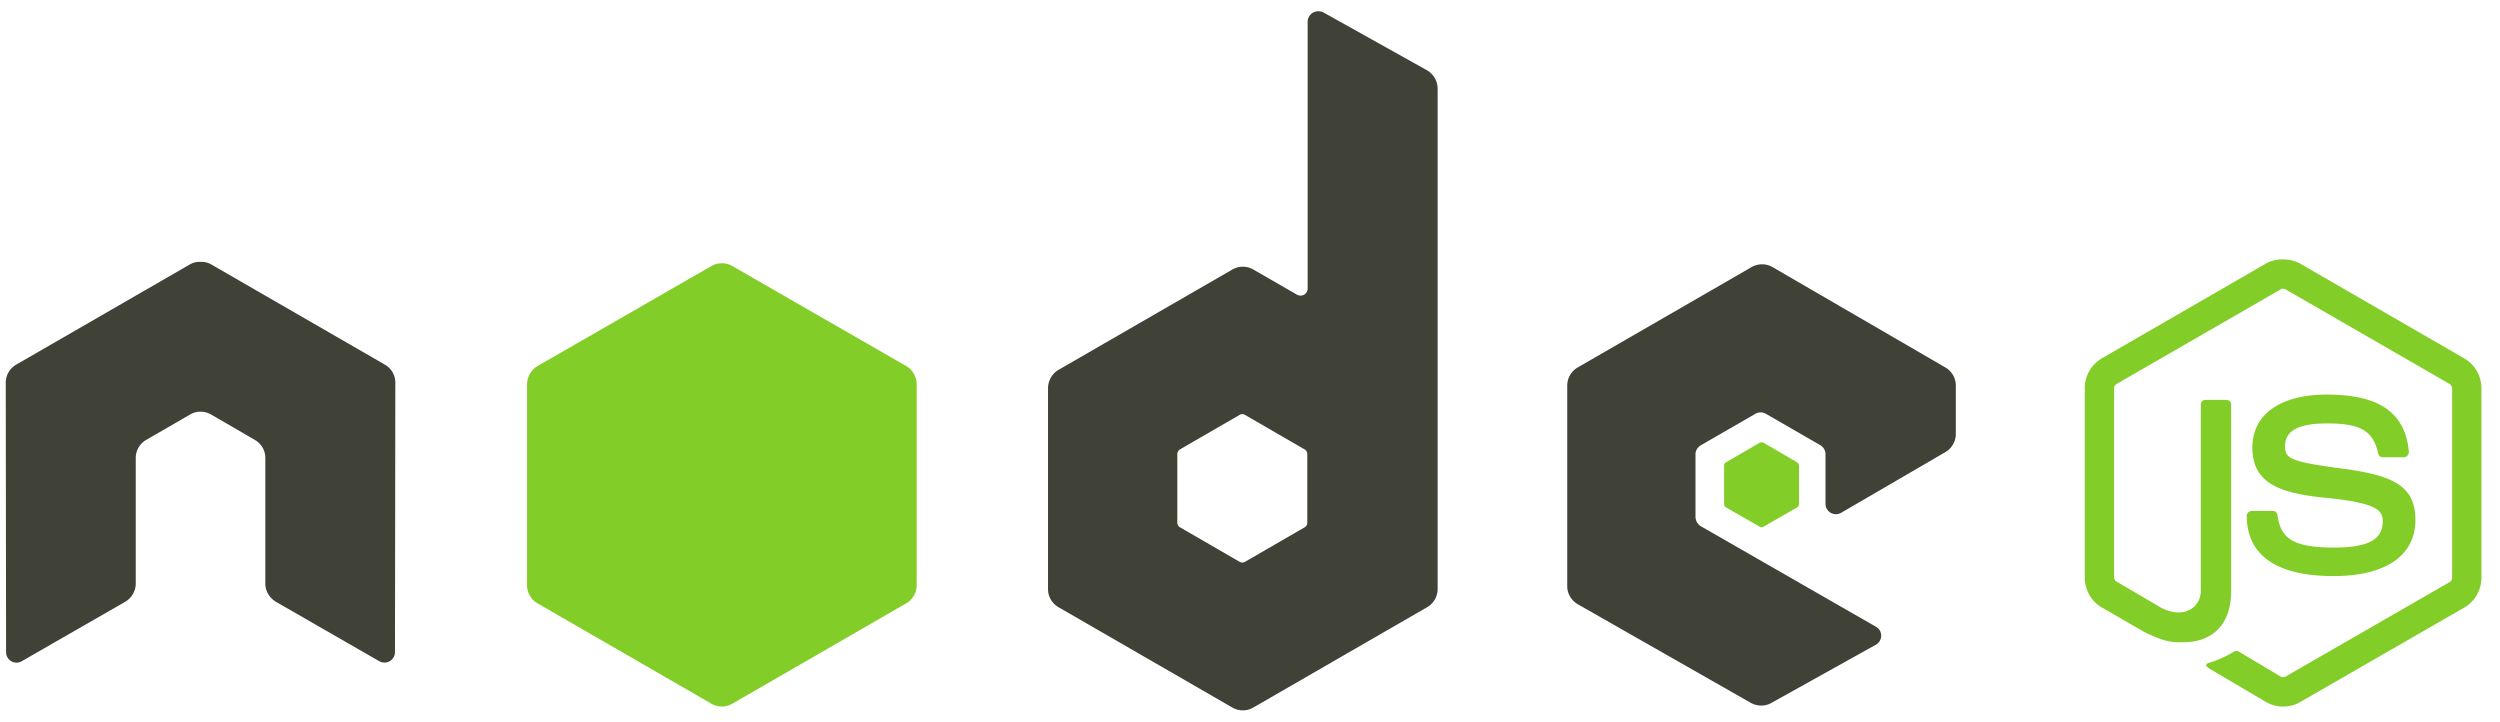
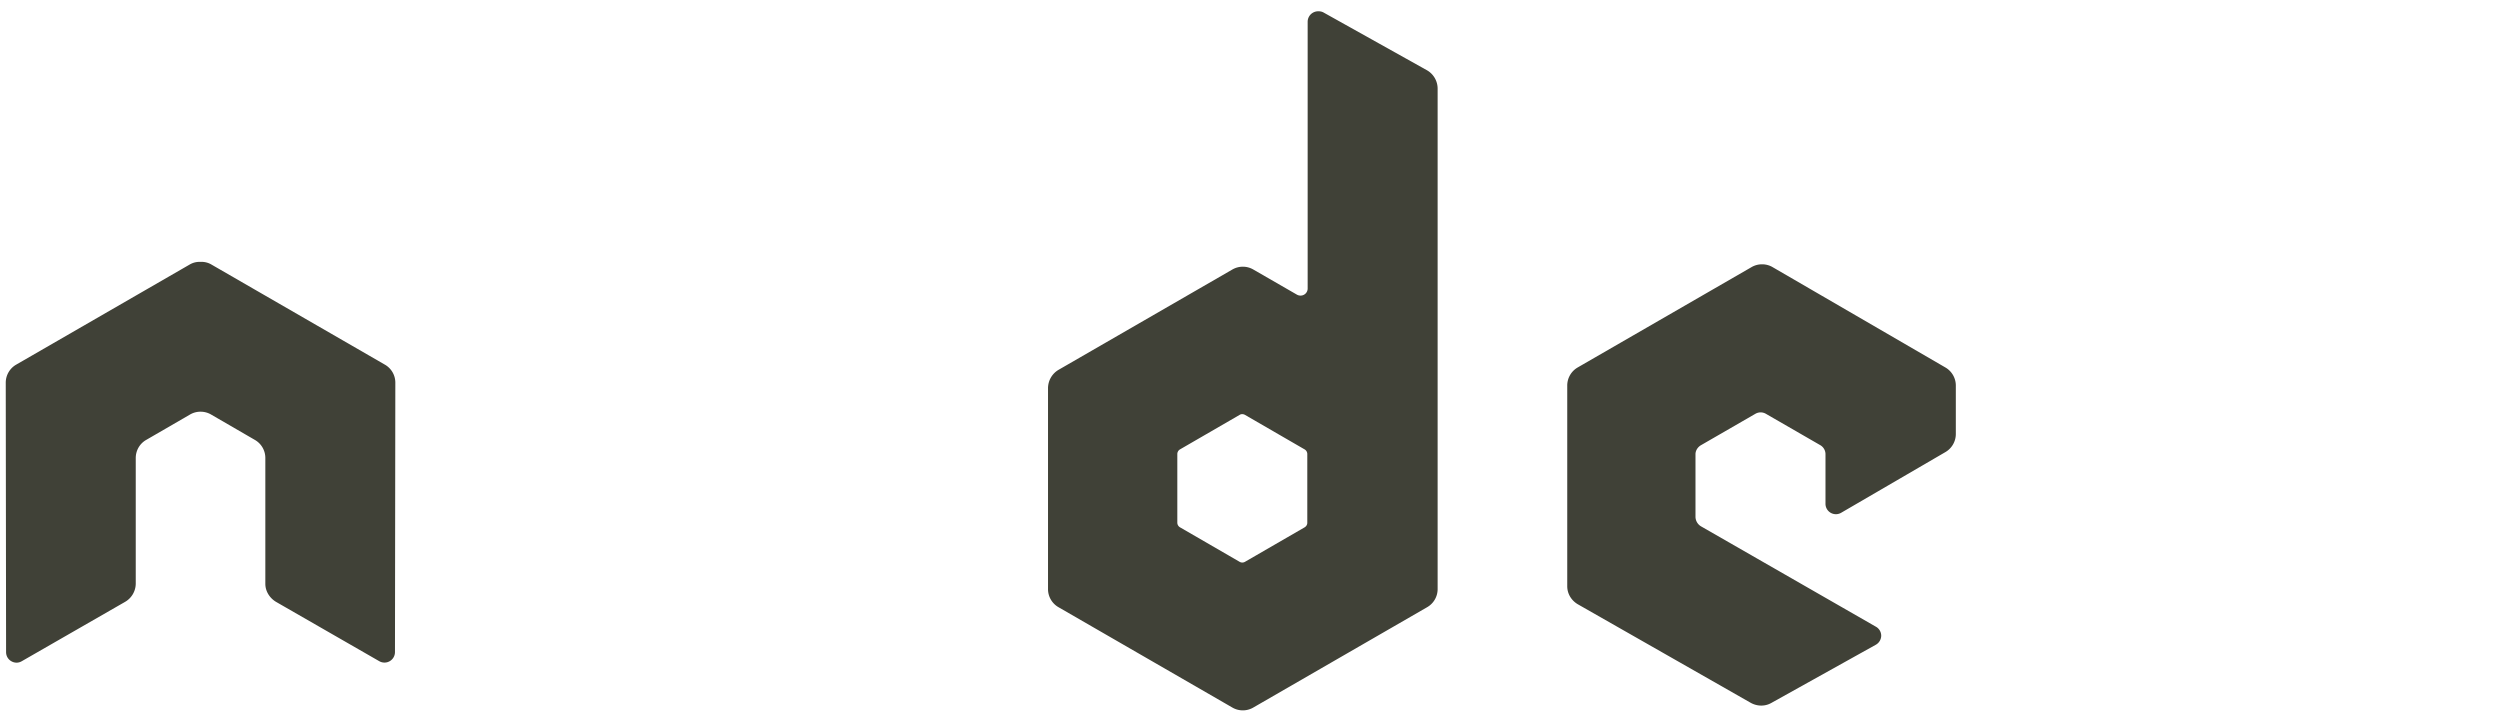
<svg xmlns="http://www.w3.org/2000/svg" width="97" height="28" fill="none">
-   <path d="M88.582 10.063c-.234 0-.461.048-.662.162l-6.369 3.678a1.342 1.342 0 0 0-.662 1.163v7.342c0 .476.25.924.662 1.162l1.663.959c.808.398 1.106.392 1.474.392 1.197 0 1.88-.726 1.88-1.988V15.69c0-.103-.09-.176-.19-.176h-.797c-.103 0-.19.075-.19.176v7.247c0 .56-.582 1.122-1.528.649l-1.728-1.014c-.062-.033-.109-.094-.109-.162v-7.342c0-.07.047-.14.109-.176l6.355-3.665a.187.187 0 0 1 .189 0l6.355 3.665c.06.036.108.104.108.176v7.342c0 .07-.035.142-.095.175L88.68 26.25a.196.196 0 0 1-.19 0l-1.635-.974a.17.17 0 0 0-.162 0 4.21 4.21 0 0 1-.96.433c-.105.036-.263.093.054.27l2.136 1.26c.203.117.43.175.663.175.236 0 .459-.056.662-.175l6.368-3.665c.413-.24.663-.686.663-1.162V15.07c0-.477-.25-.925-.663-1.163l-6.368-3.678a1.327 1.327 0 0 0-.662-.162l-.003-.004Zm1.704 5.246c-1.814 0-2.894.772-2.894 2.056 0 1.39 1.072 1.774 2.813 1.946 2.082.204 2.244.51 2.244.92 0 .71-.566 1.014-1.906 1.014-1.683 0-2.053-.42-2.177-1.26-.015-.089-.084-.161-.176-.161h-.826a.194.194 0 0 0-.19.189c0 1.072.583 2.339 3.367 2.339 2.015 0 3.177-.79 3.177-2.177 0-1.372-.938-1.743-2.893-2.001-1.973-.263-2.163-.39-2.163-.852 0-.382.16-.893 1.622-.893 1.307 0 1.79.282 1.988 1.163.017.083.09.15.175.15h.827c.051 0 .1-.03.136-.067.034-.04.059-.083.054-.136-.128-1.517-1.14-2.23-3.178-2.23Z" fill="#83CD29" />
  <path d="M51.142.438a.41.41 0 0 0-.35.203.41.41 0 0 0-.055.203v10.343a.274.274 0 0 1-.277.282.282.282 0 0 1-.142-.038l-1.69-.974a.81.81 0 0 0-.812 0l-6.747 3.894a.83.83 0 0 0-.406.717v7.788a.81.81 0 0 0 .406.703l6.747 3.894a.807.807 0 0 0 .811 0l6.747-3.894a.81.81 0 0 0 .406-.703V3.44a.824.824 0 0 0-.419-.717L51.345.48a.398.398 0 0 0-.203-.041ZM7.74 10.16a.762.762 0 0 0-.365.095L.628 14.148a.808.808 0 0 0-.405.703l.013 10.452c0 .146.076.28.203.352.126.075.281.075.406 0l4.002-2.299a.825.825 0 0 0 .42-.703v-4.88c0-.292.152-.559.405-.704l1.704-.987a.798.798 0 0 1 .405-.108c.143 0 .283.037.406.108l1.703.987a.807.807 0 0 1 .405.703v4.88c0 .291.17.555.42.703l4.002 2.3a.407.407 0 0 0 .608-.351l.014-10.453a.805.805 0 0 0-.406-.703l-6.747-3.894a.758.758 0 0 0-.365-.094h-.08Zm60.628.095a.806.806 0 0 0-.406.108l-6.747 3.894a.81.81 0 0 0-.406.703v7.788c0 .293.165.558.42.703l6.692 3.814c.247.141.549.152.798.014l4.056-2.259a.41.41 0 0 0 .216-.351.4.4 0 0 0-.203-.351l-6.787-3.895a.437.437 0 0 1-.216-.365v-2.435c0-.145.09-.279.216-.351l2.109-1.217a.405.405 0 0 1 .406 0l2.11 1.217a.403.403 0 0 1 .203.351v1.92a.404.404 0 0 0 .609.352l4.042-2.353a.813.813 0 0 0 .406-.703V14.96a.812.812 0 0 0-.406-.703l-6.706-3.894a.804.804 0 0 0-.406-.108Zm-20.173 5.814c.037 0 .075.009.108.027l2.312 1.338a.21.21 0 0 1 .108.176v2.677c0 .073-.045.14-.108.176L48.303 21.8a.206.206 0 0 1-.203 0l-2.312-1.338a.21.21 0 0 1-.108-.176V17.61a.21.21 0 0 1 .108-.176l2.312-1.338a.177.177 0 0 1 .095-.027Z" fill="#404137" />
-   <path d="M28.009 10.214a.81.81 0 0 0-.406.108l-6.747 3.88a.83.83 0 0 0-.406.717v7.788a.807.807 0 0 0 .406.703l6.747 3.894a.808.808 0 0 0 .81 0l6.748-3.894a.81.81 0 0 0 .406-.703v-7.788a.83.83 0 0 0-.406-.717l-6.747-3.88a.802.802 0 0 0-.406-.108Zm40.346 6.95c-.027 0-.056 0-.08.013l-1.299.757a.157.157 0 0 0-.081.135v1.488c0 .056.032.107.081.135l1.298.744a.141.141 0 0 0 .149 0l1.297-.744a.16.16 0 0 0 .082-.135v-1.488a.16.16 0 0 0-.082-.135l-1.297-.757c-.025-.015-.041-.014-.068-.014Z" fill="#83CD29" />
</svg>